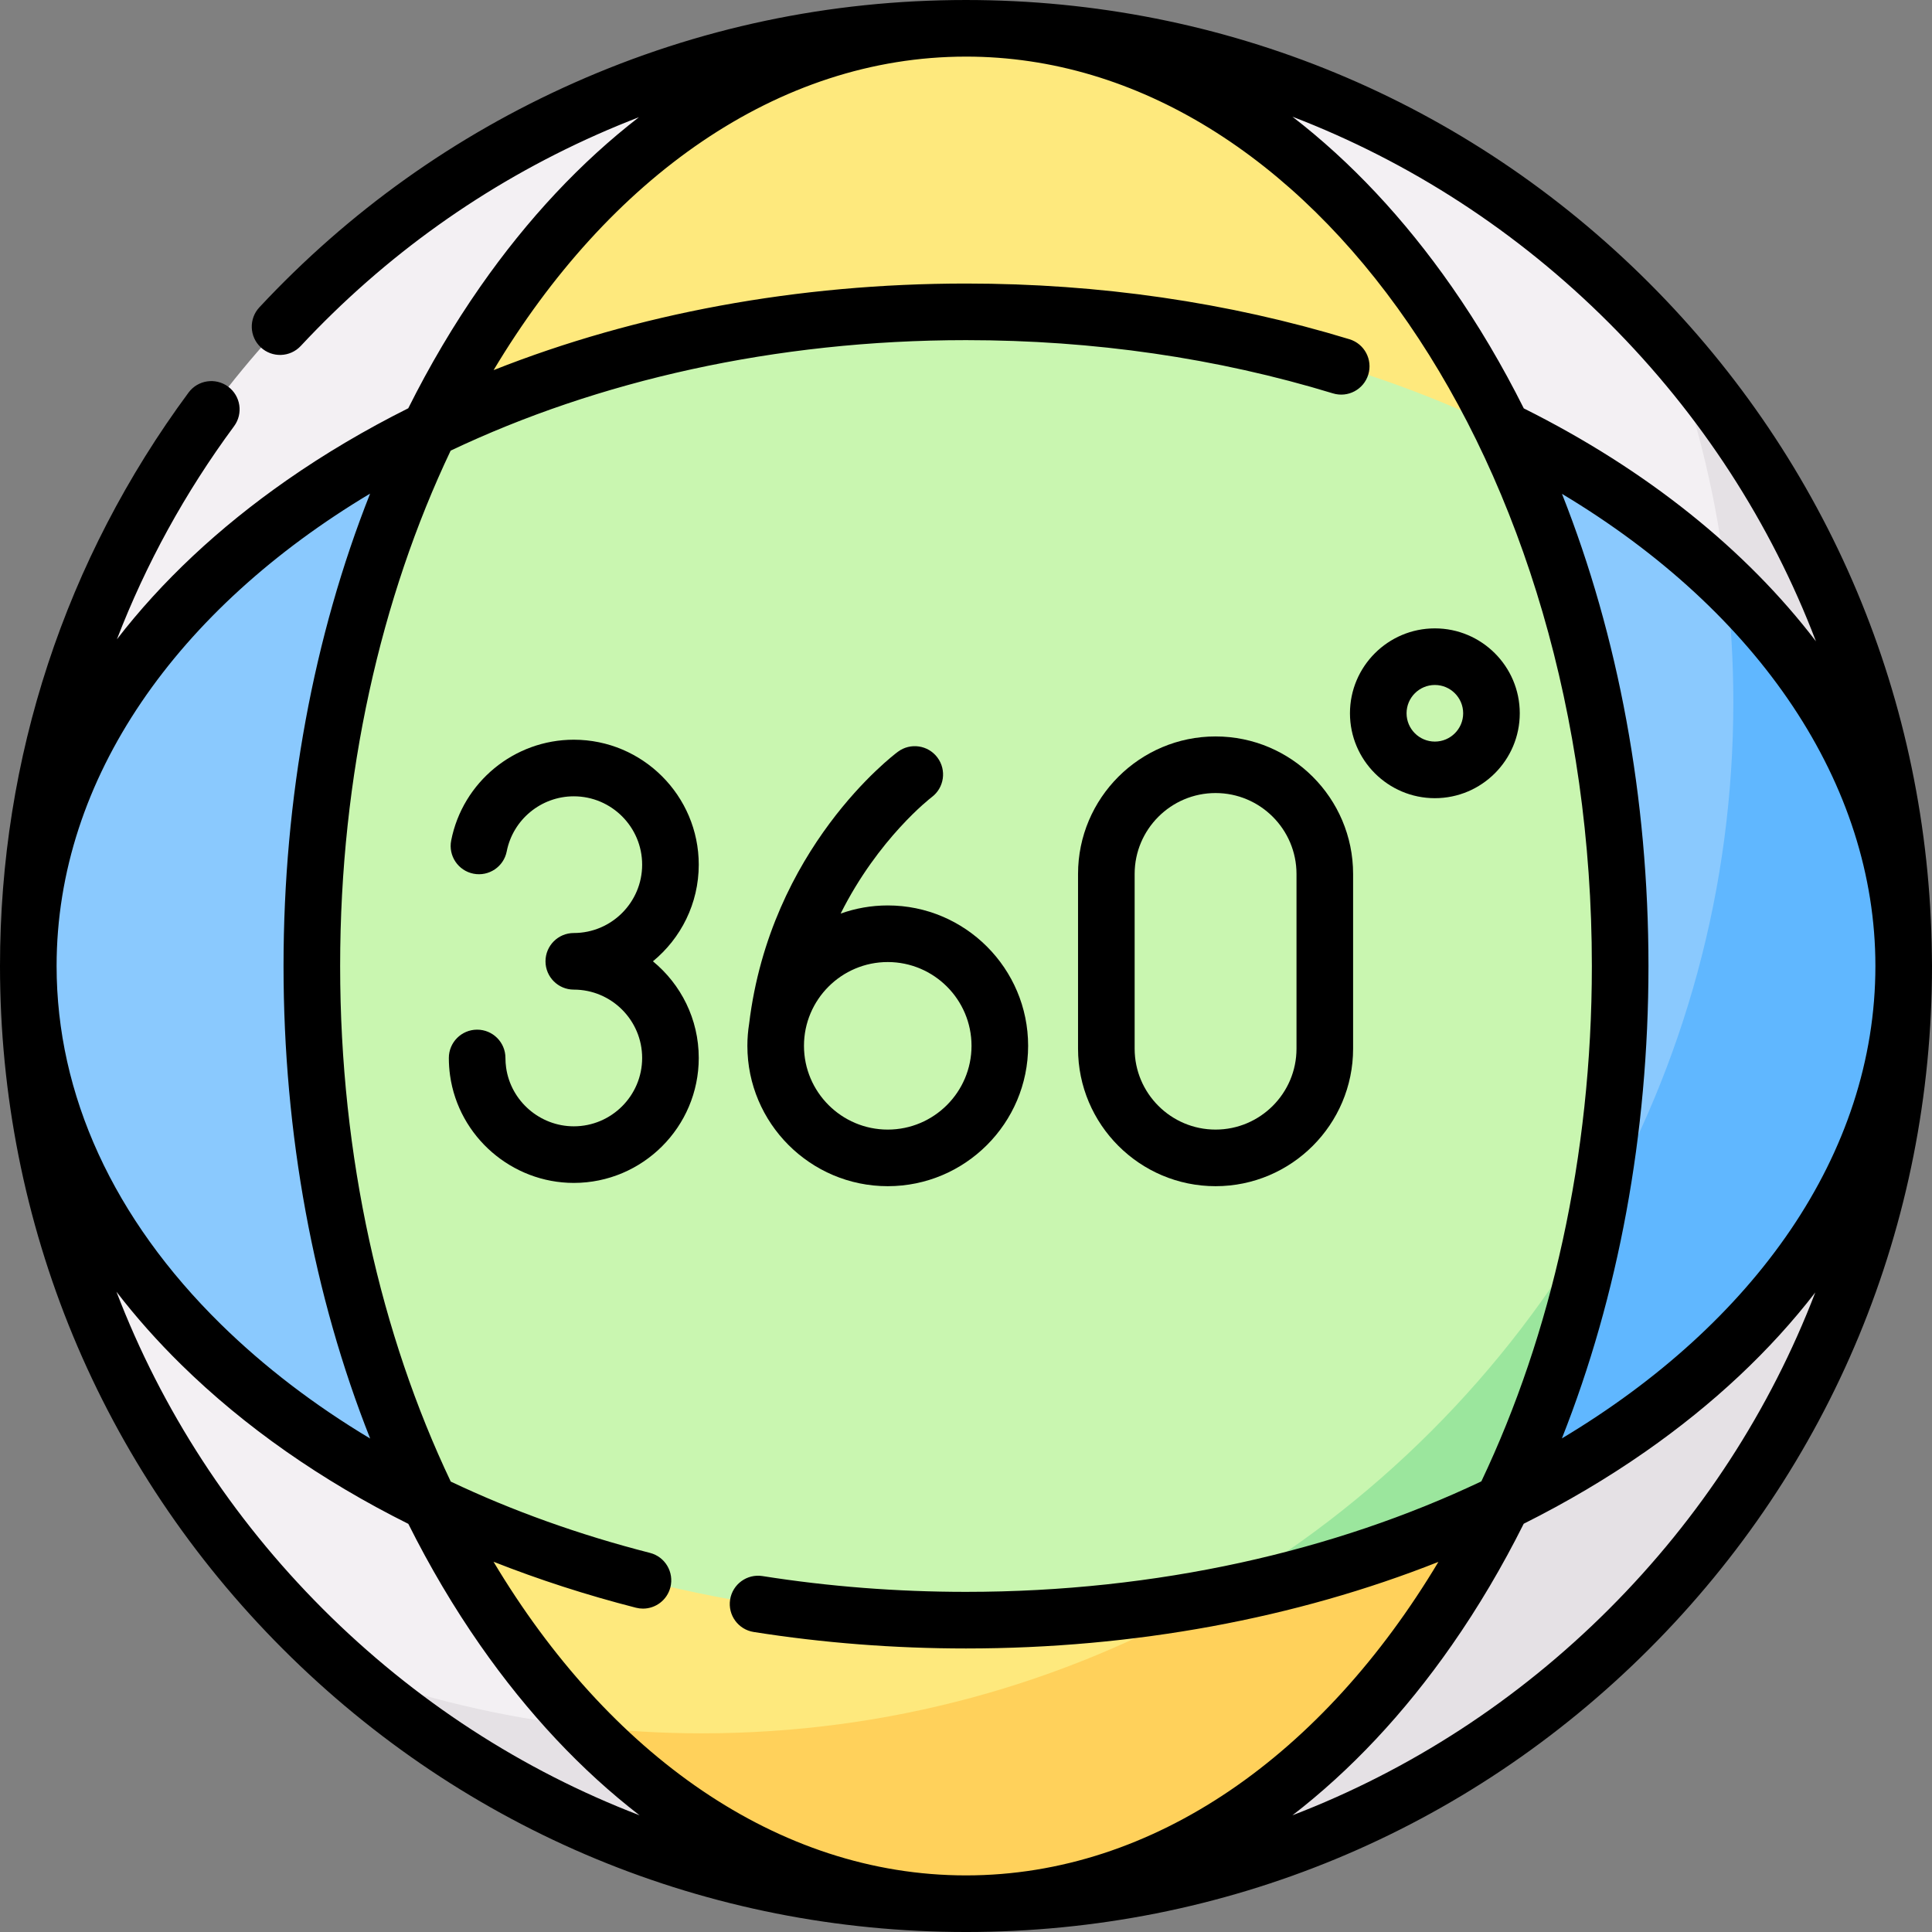
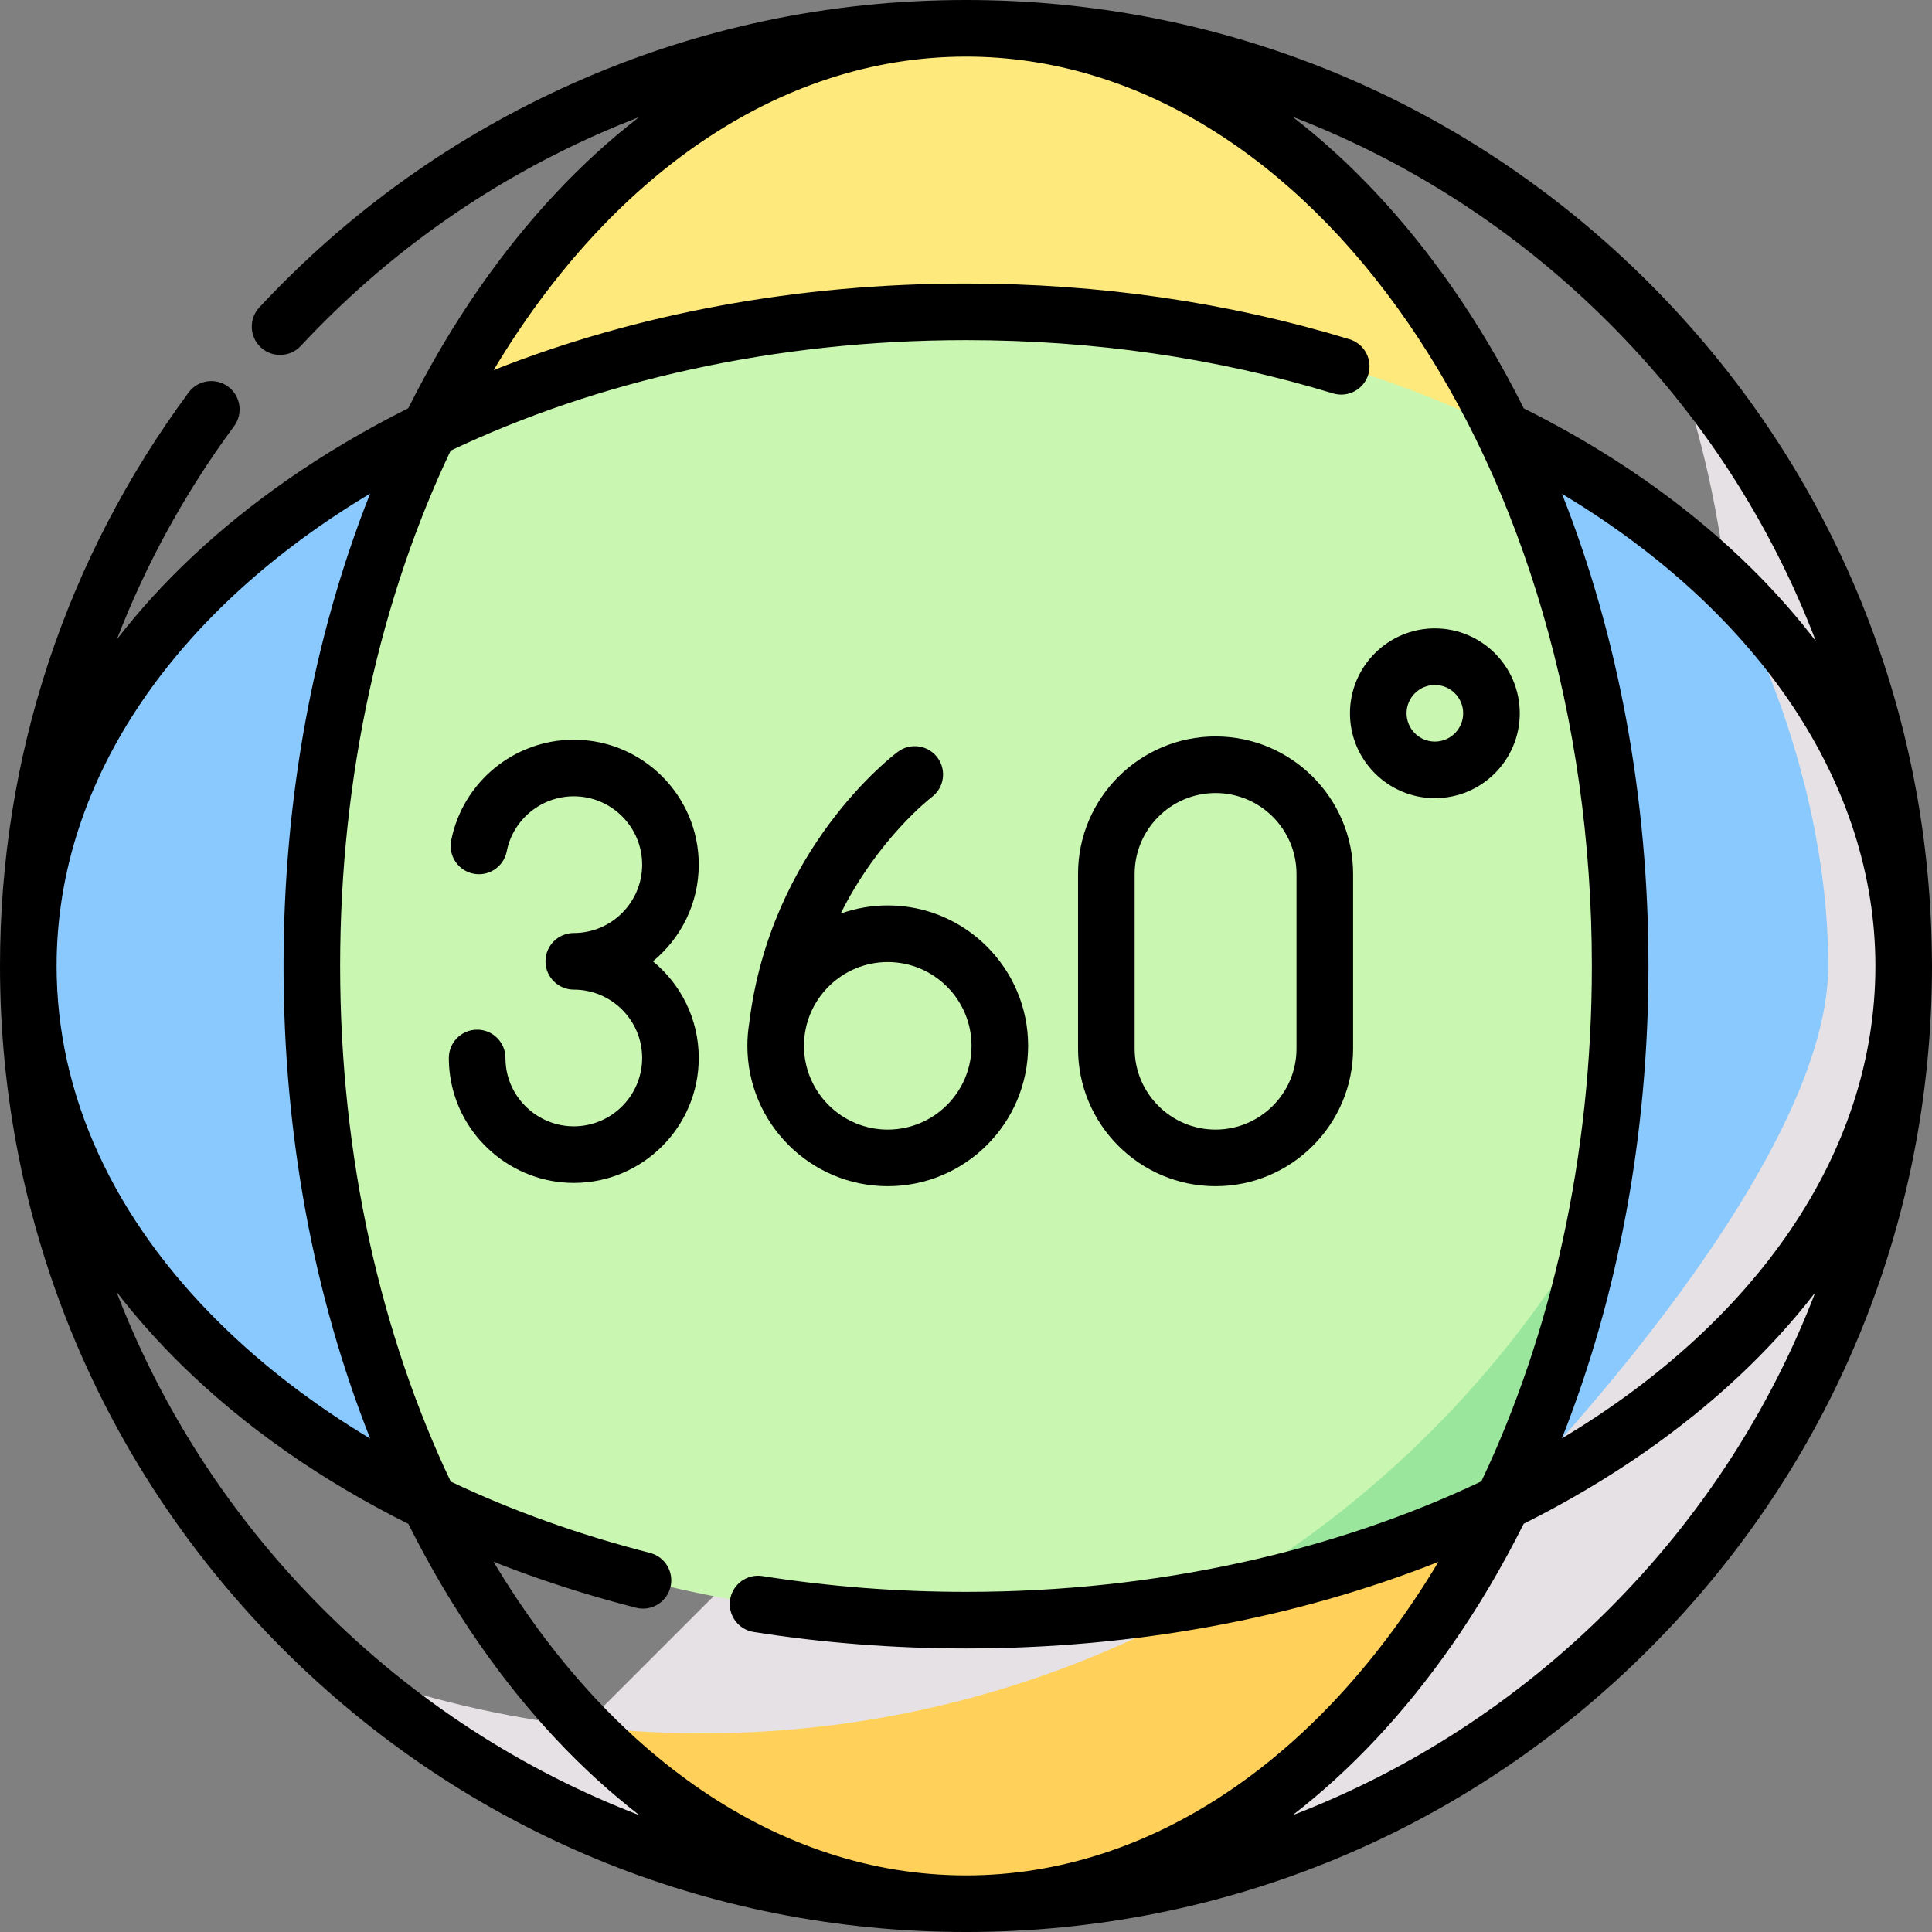
<svg xmlns="http://www.w3.org/2000/svg" id="Capa_1" height="512" viewBox="0 0 512 512" width="512">
  <rect x="0" y="0" width="512" height="512" fill="#808080" stroke="none" />
  <g>
    <g>
-       <path d="m477.542 174.581c-2.482-21.684-17.567-65.272-34.733-82.439-45.545-51.882-112.347-84.642-186.809-84.642-137.243 0-248.5 111.257-248.5 248.5 0 74.462 32.76 141.264 84.642 186.809 15.758 15.758 60.755 32.251 82.439 34.733z" fill="#f3f0f3" />
      <path d="m154.581 457.542c-21.684-2.482-42.602-7.481-62.439-14.733 43.744 38.399 101.077 61.691 163.858 61.691 137.243 0 248.5-111.257 248.5-248.5 0-62.781-23.292-120.114-61.691-163.858 7.252 19.837 12.251 40.755 14.733 62.439z" fill="#e5e1e5" />
-       <path d="m113.816 398.184c11.171 22.911 24.967 42.995 40.765 59.358 0 0 32.034 16.958 101.419 16.958s142.184-76.316 142.184-76.316z" fill="#fee97d" />
      <path d="m113.816 113.816h284.367c-31.337-64.269-83.331-106.316-142.183-106.316s-110.846 42.047-142.184 106.316z" fill="#fee97d" />
      <path d="m398.184 398.184-76.178 24.982c-40.055 23.019-86.493 36.184-136.006 36.184-10.628 0-21.107-.628-31.419-1.808 28.518 29.538 63.547 46.958 101.419 46.958 58.852 0 110.846-42.047 142.184-106.316z" fill="#ffd15b" />
      <path d="m113.816 113.816c-64.269 31.338-106.316 83.332-106.316 142.184s42.047 110.846 106.316 142.184z" fill="#8ac9fe" />
-       <path d="m398.184 398.184s86.316-86.961 86.316-142.184-26.958-101.419-26.958-101.419c-16.363-15.798-36.447-29.594-59.358-40.765z" fill="#8ac9fe" />
-       <path d="m457.542 154.581c1.18 10.312 1.808 20.791 1.808 31.419 0 49.513-13.165 95.951-36.184 136.005l-24.982 76.178c64.269-31.337 106.316-83.331 106.316-142.183 0-37.872-17.42-72.901-46.958-101.419z" fill="#60b7ff" />
+       <path d="m398.184 398.184s86.316-86.961 86.316-142.184-26.958-101.419-26.958-101.419c-16.363-15.798-36.447-29.594-59.358-40.765" fill="#8ac9fe" />
      <path d="m423.166 322.005c4.031-21.021 6.194-43.149 6.194-66.005 0-52.882-11.532-101.896-31.176-142.184-40.288-19.644-89.302-31.176-142.184-31.176s-101.896 11.532-142.184 31.177c-19.644 40.287-31.176 89.301-31.176 142.183s11.532 101.896 31.177 142.184c40.287 19.644 89.301 31.176 142.183 31.176 22.856 0 44.985-2.164 66.005-6.194 76.179-24.982 76.179-24.982 101.161-101.161z" fill="#c9f6b0" />
      <path d="m322.005 423.166c27.615-5.295 53.303-13.828 76.178-24.982 11.154-22.875 19.687-48.563 24.982-76.178-24.147 42.018-59.141 77.012-101.16 101.16z" fill="#9be69d" />
    </g>
    <g>
      <path d="m185.176 229.145c0-18.259-14.855-33.114-33.114-33.114-15.788 0-29.453 11.23-32.493 26.704-.799 4.064 1.849 8.006 5.913 8.805 4.068.796 8.007-1.849 8.806-5.914 1.661-8.457 9.137-14.595 17.774-14.595 9.988 0 18.114 8.126 18.114 18.114s-8.126 18.114-18.114 18.114c-4.143 0-7.5 3.358-7.5 7.5s3.357 7.5 7.5 7.5c9.988 0 18.114 8.126 18.114 18.114s-8.126 18.114-18.114 18.114c-8.987 0-16.7-6.697-17.939-15.579-.116-.831-.175-1.684-.175-2.535 0-4.142-3.357-7.5-7.5-7.5s-7.5 3.358-7.5 7.5c0 1.542.107 3.094.319 4.609 2.268 16.25 16.366 28.505 32.795 28.505 18.259 0 33.114-14.855 33.114-33.114 0-10.311-4.737-19.537-12.149-25.614 7.411-6.078 12.149-15.303 12.149-25.614z" />
      <path d="m235.262 239.95c-4.378 0-8.58.766-12.485 2.162 9.993-19.967 23.867-30.656 24.137-30.86 3.311-2.475 3.995-7.165 1.526-10.483-2.472-3.324-7.172-4.015-10.493-1.542-1.385 1.029-33.787 25.635-39.418 72.051-.305 1.914-.468 3.875-.468 5.874 0 20.513 16.688 37.201 37.201 37.201s37.201-16.688 37.201-37.201-16.689-37.202-37.201-37.202zm0 59.403c-12.242 0-22.201-9.959-22.201-22.201s9.959-22.201 22.201-22.201 22.201 9.959 22.201 22.201-9.959 22.201-22.201 22.201z" />
      <path d="m322.139 195.165c-20.097 0-36.447 16.35-36.447 36.447v46.293c0 20.097 16.351 36.447 36.447 36.447s36.447-16.35 36.447-36.447v-46.293c0-20.097-16.351-36.447-36.447-36.447zm21.447 82.74c0 11.826-9.621 21.447-21.447 21.447s-21.447-9.621-21.447-21.447v-46.293c0-11.826 9.621-21.447 21.447-21.447s21.447 9.621 21.447 21.447z" />
      <path d="m380.254 211.526c12.406 0 22.5-10.093 22.5-22.5s-10.094-22.5-22.5-22.5-22.5 10.093-22.5 22.5 10.094 22.5 22.5 22.5zm0-30c4.136 0 7.5 3.364 7.5 7.5s-3.364 7.5-7.5 7.5-7.5-3.364-7.5-7.5 3.364-7.5 7.5-7.5z" />
      <path d="m511.964 253.031c-.76-67.269-27.294-130.399-74.944-178.05-48.352-48.352-112.64-74.981-181.02-74.981-36.136 0-71.07 7.38-103.834 21.936-31.645 14.058-59.716 34.081-83.431 59.511-2.825 3.03-2.659 7.775.37 10.601 3.028 2.824 7.774 2.658 10.601-.37 22.33-23.947 48.759-42.799 78.55-56.034 3.661-1.626 7.354-3.151 11.071-4.587-15.304 11.829-29.468 26.882-42.062 44.936-7.031 10.078-13.391 20.854-19.069 32.202-11.349 5.678-22.125 12.039-32.203 19.07-18.091 12.621-33.17 26.817-45.01 42.157 7.684-19.947 18.07-38.909 31.047-56.474 2.461-3.332 1.756-8.028-1.576-10.489-3.332-2.462-8.027-1.755-10.488 1.576-32.689 44.244-49.966 96.793-49.966 151.965 0 68.38 26.629 132.667 74.98 181.02 48.352 48.351 112.64 74.98 181.02 74.98s132.668-26.629 181.02-74.98c48.351-48.353 74.98-112.64 74.98-181.02 0-.991-.013-1.98-.036-2.969zm-85.551-167.444c24.387 24.387 42.896 53.083 54.832 84.368-18.485-24.201-44.777-45.427-77.425-61.729-5.682-11.36-12.048-22.146-19.085-32.234-12.641-18.119-26.861-33.219-42.229-45.067 31.106 11.944 59.639 30.395 83.907 54.662zm70.587 170.413c0 49.92-32.214 94.758-83.083 125.19 14.974-37.804 22.943-80.643 22.943-125.19 0-44.523-7.961-87.339-22.919-125.128 52.385 31.398 83.059 77.049 83.059 125.128zm-241-241c91.456 0 165.86 108.112 165.86 241 0 50.671-10.827 97.73-29.284 136.576-38.846 18.457-85.905 29.284-136.576 29.284-18.202 0-36.348-1.408-53.933-4.185-4.096-.644-7.932 2.147-8.578 6.238s2.146 7.932 6.238 8.578c18.356 2.899 37.29 4.369 56.272 4.369 44.548 0 87.386-7.969 125.19-22.943-30.431 50.869-75.269 83.083-125.189 83.083-49.933 0-94.781-32.229-125.213-83.121 12.02 4.745 24.627 8.826 37.743 12.184.624.16 1.25.236 1.866.236 3.344 0 6.393-2.253 7.26-5.642 1.027-4.013-1.393-8.098-5.405-9.125-18.818-4.818-36.513-11.17-52.799-18.899-18.474-38.857-29.312-85.937-29.312-136.633 0-50.671 10.827-97.73 29.284-136.576 38.846-18.457 85.905-29.284 136.576-29.284 33.825 0 66.544 4.747 97.247 14.109 3.963 1.208 8.153-1.024 9.361-4.986s-1.024-8.153-4.986-9.361c-32.122-9.796-66.312-14.762-101.622-14.762-44.548 0-87.386 7.969-125.19 22.943 30.432-50.869 75.27-83.083 125.19-83.083zm-157.917 115.81c-14.974 37.804-22.943 80.643-22.943 125.19 0 44.562 7.974 87.415 22.958 125.228-14.788-8.861-28.065-19.001-39.548-30.274-28.49-27.971-43.55-60.805-43.55-94.954 0-49.92 32.214-94.758 83.083-125.19zm-12.496 295.603c-24.315-24.315-42.789-52.913-54.729-84.09 5.119 6.653 10.845 13.112 17.184 19.335 16.795 16.488 37.111 30.682 60.169 42.179 5.674 11.337 12.029 22.102 19.053 32.171 12.641 18.119 26.861 33.219 42.229 45.067-31.105-11.944-59.638-30.395-83.906-54.662zm340.826 0c-24.268 24.268-52.801 42.719-83.907 54.661 15.368-11.848 29.588-26.948 42.229-45.067 7.031-10.078 13.391-20.854 19.069-32.202 11.349-5.678 22.125-12.039 32.203-19.07 18.119-12.64 33.218-26.861 45.066-42.229-11.942 31.107-30.393 59.639-54.66 83.907z" />
    </g>
  </g>
</svg>